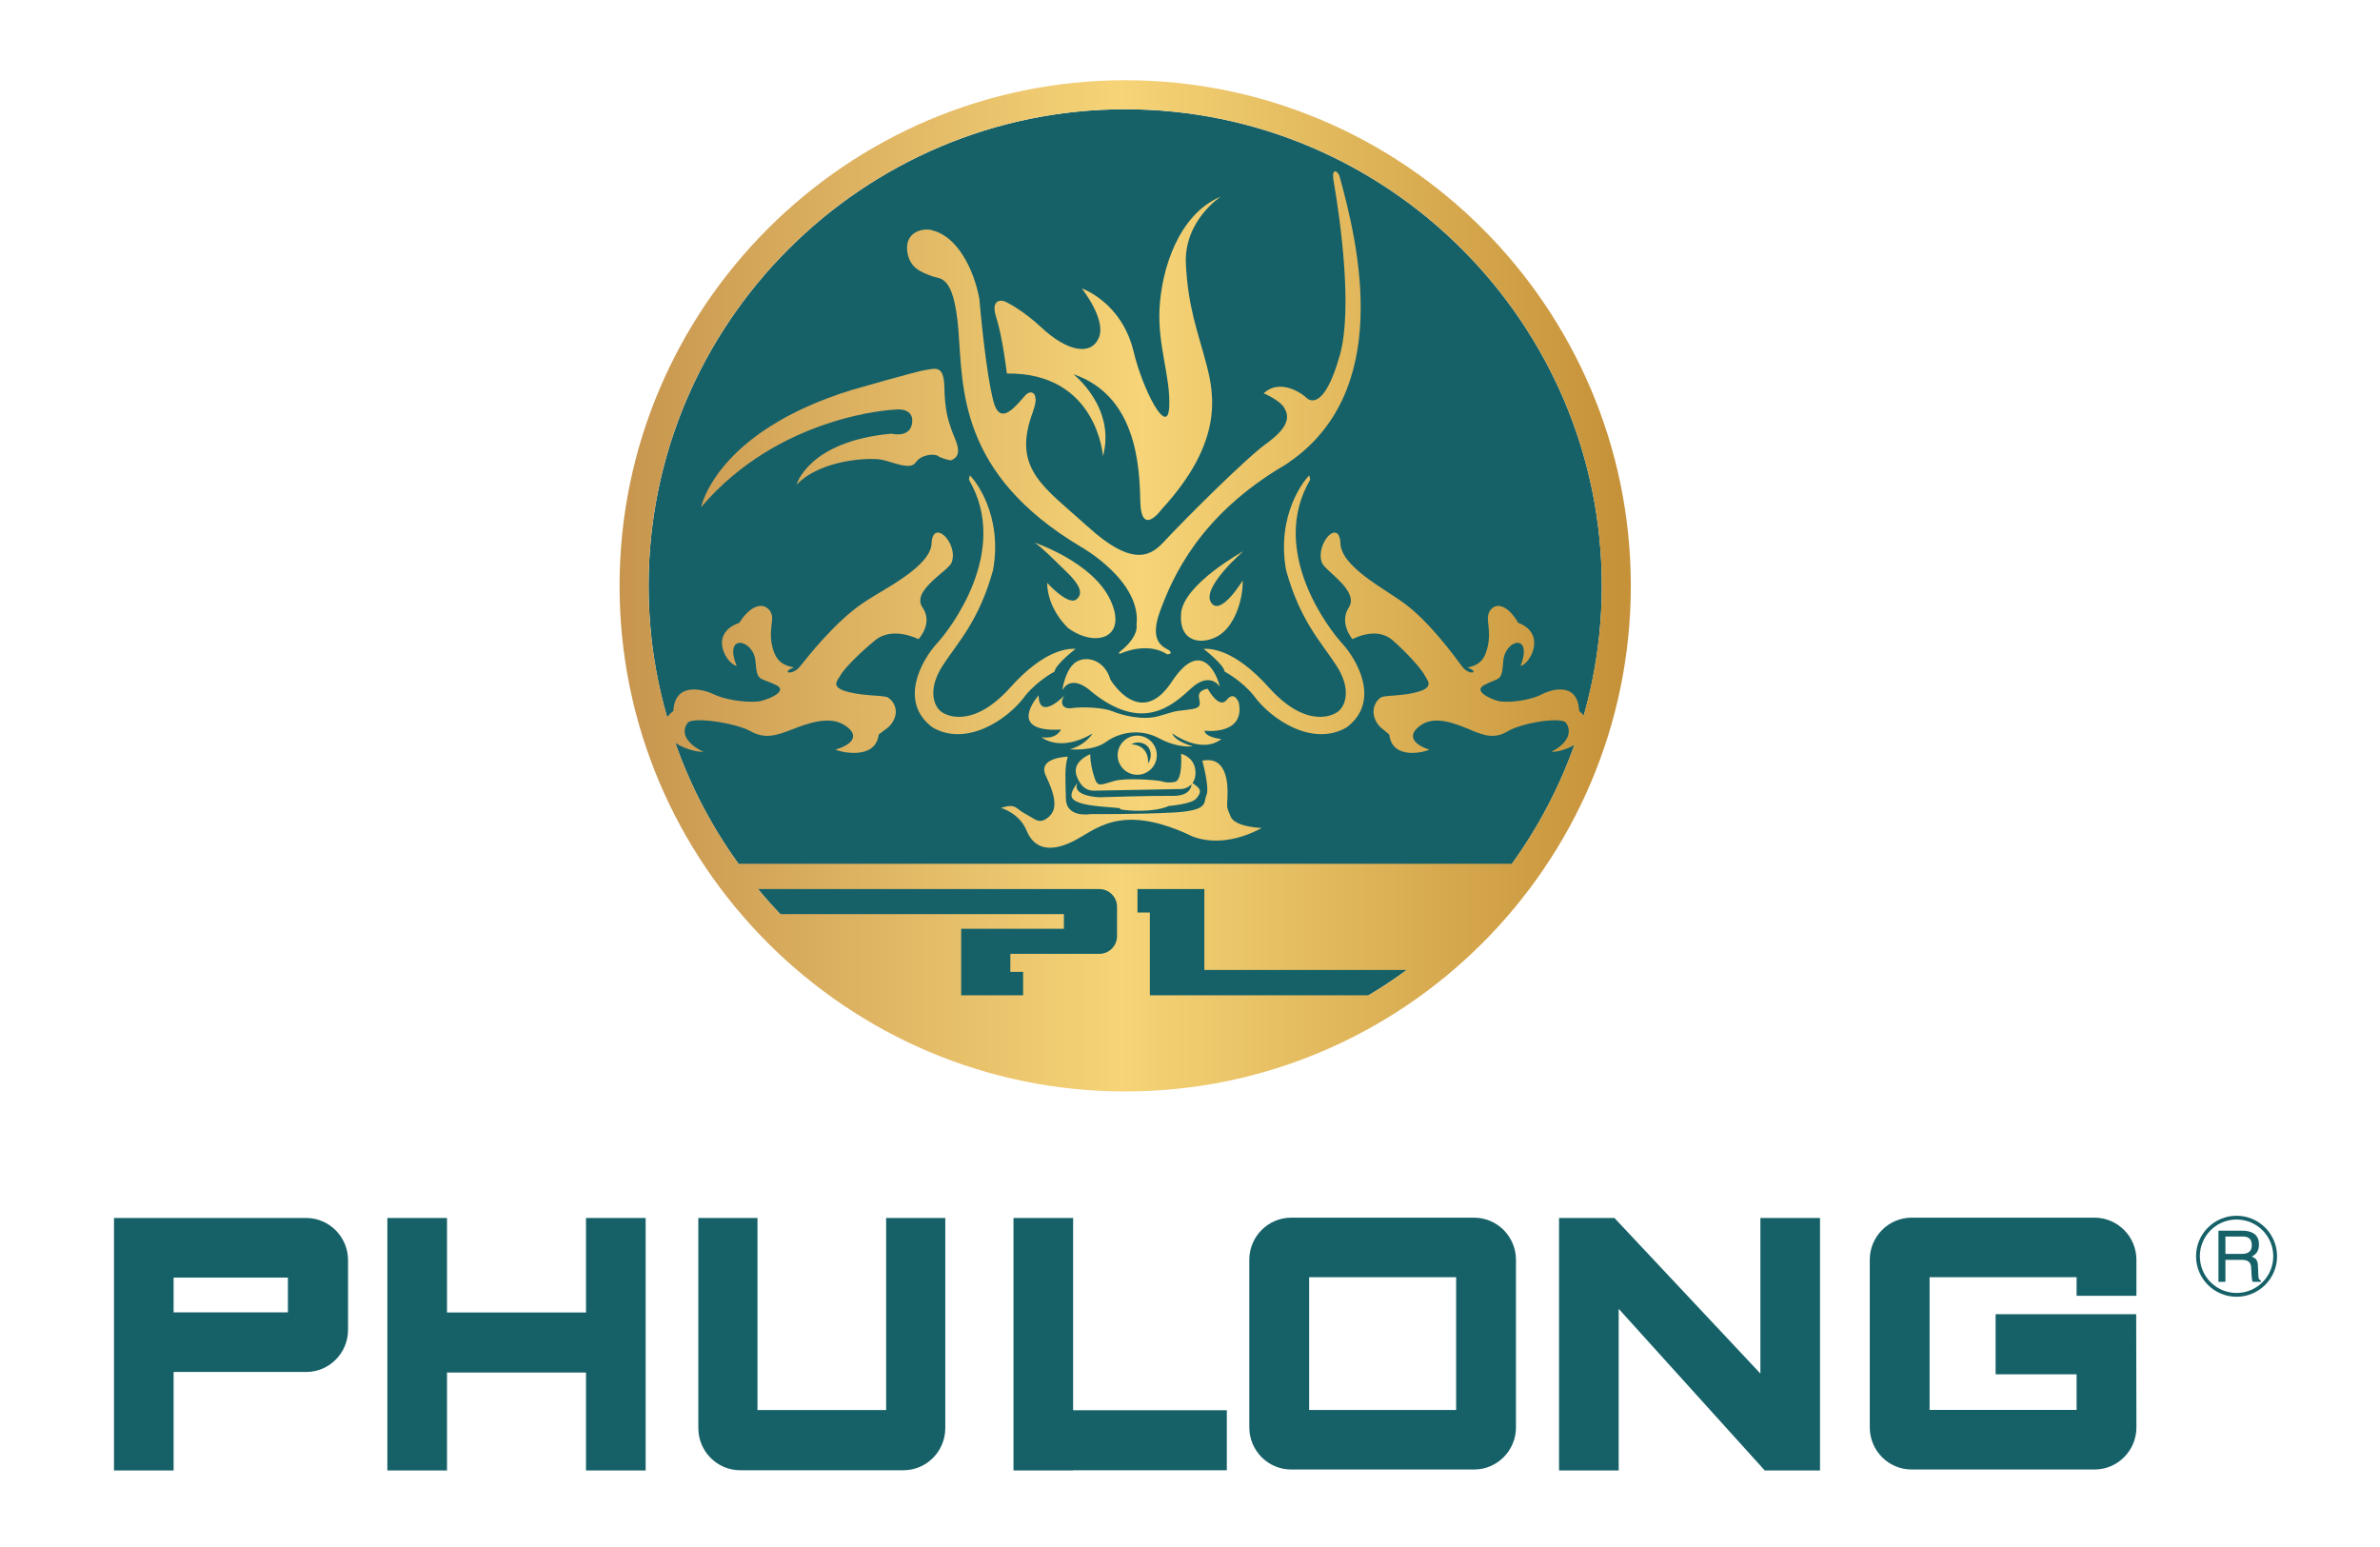
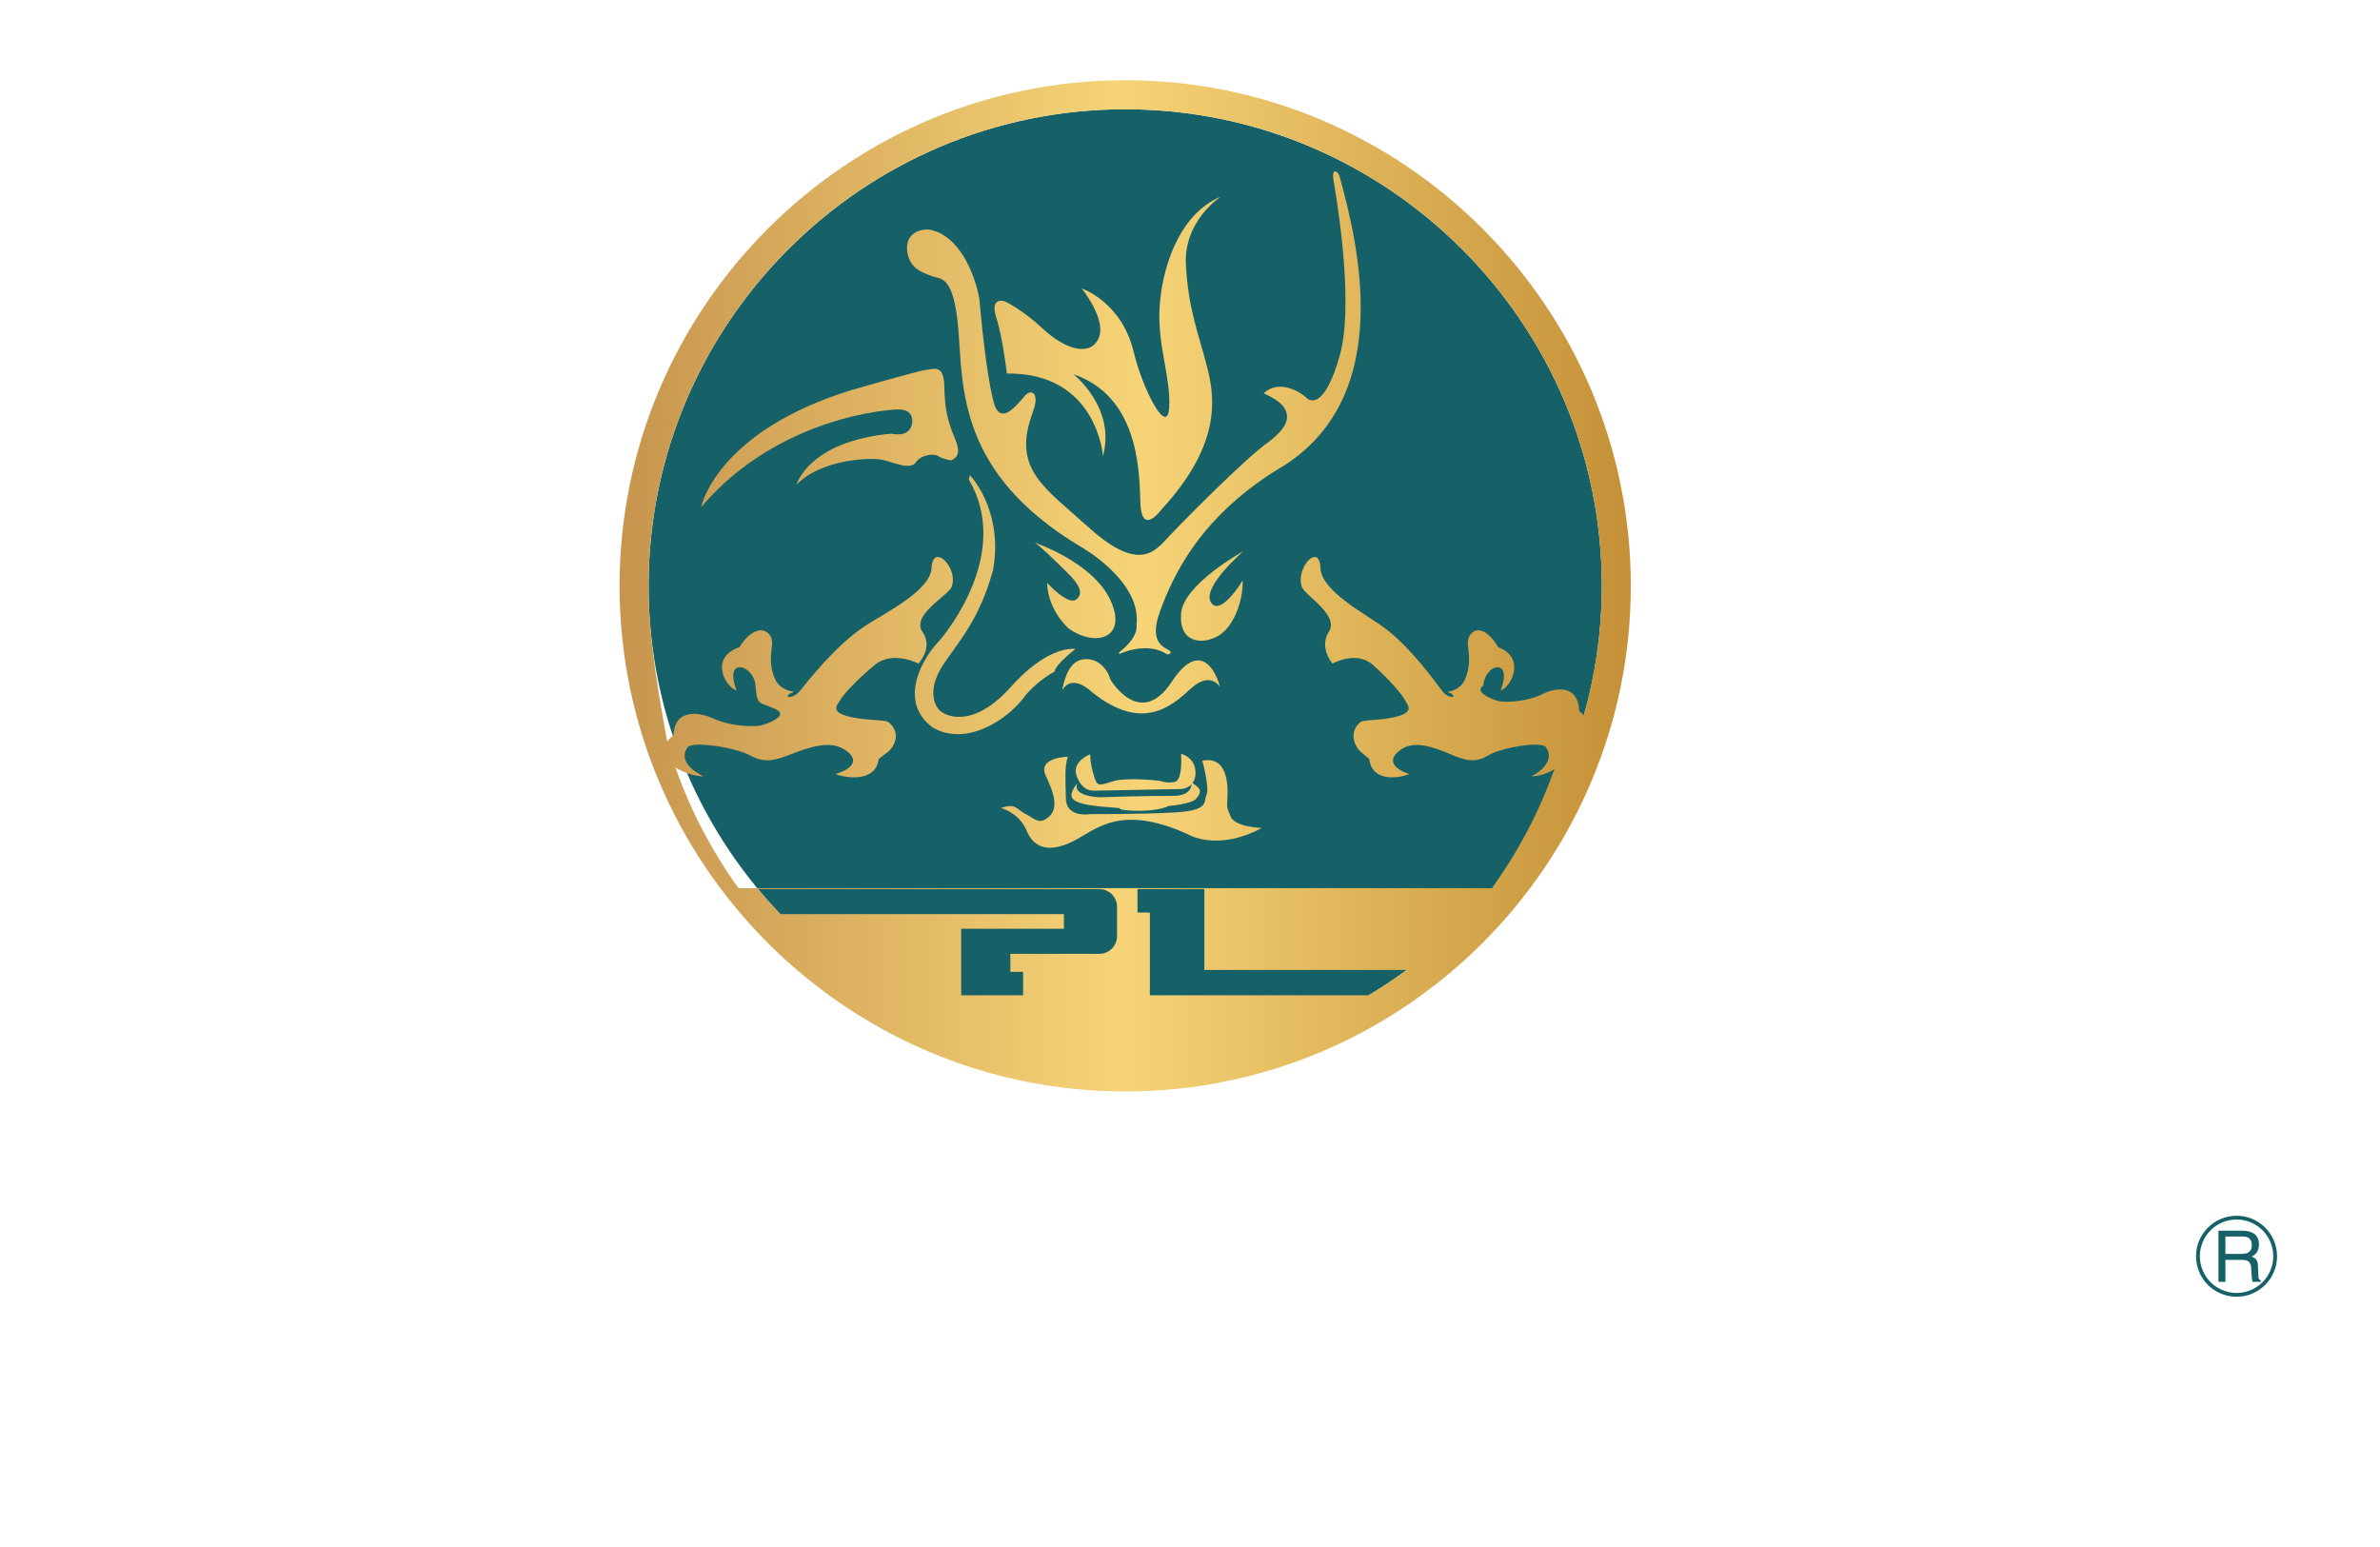
<svg xmlns="http://www.w3.org/2000/svg" xmlns:xlink="http://www.w3.org/1999/xlink" version="1.1" id="Layer_1" x="0px" y="0px" width="323px" height="210px" viewBox="0 0 323 210" enable-background="new 0 0 323 210" xml:space="preserve">
  <g>
-     <path fill-rule="evenodd" clip-rule="evenodd" fill="#166168" d="M200.063,165.256h-12.418h-12.423   c-3.12,0-5.673,2.568-5.673,5.712v22.753c0,3.145,2.55,5.712,5.673,5.712h12.423h12.418c3.127,0,5.675-2.567,5.675-5.712v-22.753   C205.737,167.824,203.184,165.256,200.063,165.256 M197.619,191.351h-9.975h-9.973v-18.014h9.973h9.975V191.351z M238.911,186.409   l-19.807-21.11h-7.52v34.265h8.094v-21.94l19.827,21.94h7.498v-1.016v-32.233v-1.016h-8.093V186.409z M289.943,175.855v-4.888   c0-3.144-2.555-5.712-5.679-5.712h-24.842c-3.12,0-5.667,2.568-5.667,5.712v22.753c0,3.145,2.544,5.712,5.667,5.712h24.842   c3.129,0,5.679-2.567,5.679-5.712l-0.029-15.366h-19.083v8.156h10.992v4.84h-19.95v-18.014h19.95v2.519H289.943z M41.563,165.299   H31.312H22.17H15.47v34.265h8.09v-13.366h7.751h10.251c3.122,0,5.672-2.57,5.672-5.715v-9.468   C47.234,167.872,44.683,165.299,41.563,165.299 M39.073,178.109h-7.761H23.56v-4.726h7.751h7.761V178.109z M120.26,191.359h-17.458   v-26.061h-8.028v28.519c0,3.147,2.551,5.717,5.675,5.717h22.164c3.125,0,5.676-2.569,5.676-5.717v-28.519h-8.028V191.359z    M79.528,178.122H60.665v-12.823h-8.094v34.265h8.094v-13.295h18.863v13.295h8.095v-34.265h-8.095V178.122z M145.637,165.299   h-8.091v34.265h8.091v-0.029h20.86v-8.15h-20.86V165.299z" />
    <path fill-rule="evenodd" clip-rule="evenodd" fill="#166168" d="M152.705,144.19c35.629,0,64.684-29.058,64.684-64.681   c0-35.626-29.055-64.683-64.684-64.683c-35.621,0-64.681,29.057-64.681,64.683C88.024,115.133,117.084,144.19,152.705,144.19" />
  </g>
  <g>
    <defs>
-       <path id="SVGID_1_" d="M102.864,120.658h46.335c1.319,0,2.399,1.083,2.399,2.403v3.984c0,1.327-1.078,2.405-2.399,2.405h-12.081    v2.443h1.734v3.183h-8.407v-9.032c4.816,0,9.125,0.004,13.941,0.004v-1.988h-38.476    C104.86,122.959,103.837,121.831,102.864,120.658 M154.374,120.658h9.075v10.979h27.458c-1.667,1.228-3.397,2.376-5.181,3.44    h-29.671v-11.239h-1.681V120.658z M88.021,79.509c0-35.625,29.061-64.683,64.682-64.683c35.629,0,64.683,29.058,64.683,64.683    c0,6.093-0.867,11.986-2.454,17.583c-0.169-0.199-0.364-0.399-0.612-0.6c-0.2-4.115-3.933-2.858-5.017-2.289    c-1.089,0.601-3.644,1.215-5.729,0.983c-0.602-0.078-3.717-1.186-2.266-2.155c2.24-1.207,2.493-0.377,2.711-3.313    c0.22-2.949,4.063-3.884,2.352,0.671c1.407-0.408,3.489-4.434-0.328-5.866c-1.485-2.554-2.802-2.287-2.802-2.287    c-0.389,0-1.32,0.404-1.317,1.747c-0.003,0.604,0.373,2.176-0.029,3.803c-0.274,1.116-0.689,2.458-2.734,2.792    c1.796,0.694,0.213,1.202-0.773-0.181c-0.959-1.291-4.366-6.008-7.874-8.564c-2.459-1.84-8.567-4.922-8.604-8.165    c0,0-0.012-1.587-0.954-1.365c-0.937,0.219-2.174,2.388-1.552,4.066c0.479,1.187,5.225,3.877,3.593,6.165    c-1.27,2.115,0.557,4.213,0.557,4.213s3.216-1.814,5.445,0.145c2.225,1.956,4.084,4.135,4.377,4.804    c0.36,0.689,1.474,1.682-1.492,2.336c-1.668,0.385-3.226,0.329-4.098,0.511c-0.594-0.045-2.106,1.517-0.969,3.47    c0.412,0.706,0.765,0.835,1.726,1.674c0.425,3.563,4.877,2.356,5.443,2.05c-2.323-0.754-3.116-2.073-0.982-3.434    c1.813-1.116,4.356-0.186,6.372,0.67c2.02,0.873,3.479,1.354,5.272,0.255c1.797-1.105,7.533-2.072,7.936-1.04    c0.389,0.535,0.975,2.262-2.035,3.851c0.921,0.006,2.12-0.356,3.116-0.951c-2.064,5.804-4.94,11.226-8.484,16.138H100.233    c-3.599-4.987-6.504-10.501-8.576-16.404c1.144,0.751,2.672,1.224,3.811,1.217c-3.253-1.589-2.621-3.316-2.201-3.851    c0.438-1.032,6.631-0.065,8.576,1.04c1.945,1.098,3.523,0.617,5.701-0.255c2.186-0.856,4.934-1.786,6.89-0.67    c2.307,1.36,1.455,2.679-1.056,3.434c0.614,0.306,5.425,1.513,5.876-2.05c1.043-0.838,1.432-0.968,1.875-1.674    c1.23-1.953-0.408-3.515-1.048-3.47c-0.937-0.182-2.627-0.125-4.433-0.511c-3.201-0.655-1.995-1.647-1.612-2.336    c0.313-0.669,2.333-2.848,4.736-4.804c2.407-1.959,5.881-0.145,5.881-0.145s1.976-2.098,0.606-4.213    c-1.764-2.287,3.363-4.978,3.881-6.165c0.674-1.678-0.661-3.847-1.674-4.066c-1.019-0.223-1.031,1.365-1.031,1.365    c-0.042,3.243-6.645,6.325-9.308,8.165c-3.792,2.556-7.479,7.274-8.516,8.564c-1.062,1.382-2.775,0.875-0.834,0.181    c-2.211-0.334-2.657-1.677-2.956-2.792c-0.432-1.626-0.03-3.199-0.03-3.803c0-1.343-1.003-1.747-1.43-1.747    c0,0-1.419-0.268-3.023,2.287c-4.131,1.432-1.878,5.458-0.357,5.866c-1.854-4.555,2.304-3.621,2.544-0.671    c0.234,2.936,0.508,2.107,2.932,3.313c1.567,0.969-1.805,2.077-2.451,2.155c-2.262,0.232-5.017-0.383-6.192-0.983    c-1.177-0.569-5.212-1.826-5.427,2.289c-0.373,0.278-0.636,0.555-0.844,0.83C88.915,91.658,88.021,85.686,88.021,79.509     M84.085,79.51c0,37.793,30.825,68.617,68.618,68.617c37.8,0,68.623-30.824,68.623-68.617c0-37.796-30.823-68.621-68.623-68.621    C114.911,10.889,84.085,41.714,84.085,79.51" />
+       <path id="SVGID_1_" d="M102.864,120.658h46.335c1.319,0,2.399,1.083,2.399,2.403v3.984c0,1.327-1.078,2.405-2.399,2.405h-12.081    v2.443h1.734v3.183h-8.407v-9.032c4.816,0,9.125,0.004,13.941,0.004v-1.988h-38.476    C104.86,122.959,103.837,121.831,102.864,120.658 M154.374,120.658h9.075v10.979h27.458c-1.667,1.228-3.397,2.376-5.181,3.44    h-29.671v-11.239h-1.681V120.658z M88.021,79.509c0-35.625,29.061-64.683,64.682-64.683c35.629,0,64.683,29.058,64.683,64.683    c0,6.093-0.867,11.986-2.454,17.583c-0.169-0.199-0.364-0.399-0.612-0.6c-0.2-4.115-3.933-2.858-5.017-2.289    c-1.089,0.601-3.644,1.215-5.729,0.983c-0.602-0.078-3.717-1.186-2.266-2.155c0.22-2.949,4.063-3.884,2.352,0.671c1.407-0.408,3.489-4.434-0.328-5.866c-1.485-2.554-2.802-2.287-2.802-2.287    c-0.389,0-1.32,0.404-1.317,1.747c-0.003,0.604,0.373,2.176-0.029,3.803c-0.274,1.116-0.689,2.458-2.734,2.792    c1.796,0.694,0.213,1.202-0.773-0.181c-0.959-1.291-4.366-6.008-7.874-8.564c-2.459-1.84-8.567-4.922-8.604-8.165    c0,0-0.012-1.587-0.954-1.365c-0.937,0.219-2.174,2.388-1.552,4.066c0.479,1.187,5.225,3.877,3.593,6.165    c-1.27,2.115,0.557,4.213,0.557,4.213s3.216-1.814,5.445,0.145c2.225,1.956,4.084,4.135,4.377,4.804    c0.36,0.689,1.474,1.682-1.492,2.336c-1.668,0.385-3.226,0.329-4.098,0.511c-0.594-0.045-2.106,1.517-0.969,3.47    c0.412,0.706,0.765,0.835,1.726,1.674c0.425,3.563,4.877,2.356,5.443,2.05c-2.323-0.754-3.116-2.073-0.982-3.434    c1.813-1.116,4.356-0.186,6.372,0.67c2.02,0.873,3.479,1.354,5.272,0.255c1.797-1.105,7.533-2.072,7.936-1.04    c0.389,0.535,0.975,2.262-2.035,3.851c0.921,0.006,2.12-0.356,3.116-0.951c-2.064,5.804-4.94,11.226-8.484,16.138H100.233    c-3.599-4.987-6.504-10.501-8.576-16.404c1.144,0.751,2.672,1.224,3.811,1.217c-3.253-1.589-2.621-3.316-2.201-3.851    c0.438-1.032,6.631-0.065,8.576,1.04c1.945,1.098,3.523,0.617,5.701-0.255c2.186-0.856,4.934-1.786,6.89-0.67    c2.307,1.36,1.455,2.679-1.056,3.434c0.614,0.306,5.425,1.513,5.876-2.05c1.043-0.838,1.432-0.968,1.875-1.674    c1.23-1.953-0.408-3.515-1.048-3.47c-0.937-0.182-2.627-0.125-4.433-0.511c-3.201-0.655-1.995-1.647-1.612-2.336    c0.313-0.669,2.333-2.848,4.736-4.804c2.407-1.959,5.881-0.145,5.881-0.145s1.976-2.098,0.606-4.213    c-1.764-2.287,3.363-4.978,3.881-6.165c0.674-1.678-0.661-3.847-1.674-4.066c-1.019-0.223-1.031,1.365-1.031,1.365    c-0.042,3.243-6.645,6.325-9.308,8.165c-3.792,2.556-7.479,7.274-8.516,8.564c-1.062,1.382-2.775,0.875-0.834,0.181    c-2.211-0.334-2.657-1.677-2.956-2.792c-0.432-1.626-0.03-3.199-0.03-3.803c0-1.343-1.003-1.747-1.43-1.747    c0,0-1.419-0.268-3.023,2.287c-4.131,1.432-1.878,5.458-0.357,5.866c-1.854-4.555,2.304-3.621,2.544-0.671    c0.234,2.936,0.508,2.107,2.932,3.313c1.567,0.969-1.805,2.077-2.451,2.155c-2.262,0.232-5.017-0.383-6.192-0.983    c-1.177-0.569-5.212-1.826-5.427,2.289c-0.373,0.278-0.636,0.555-0.844,0.83C88.915,91.658,88.021,85.686,88.021,79.509     M84.085,79.51c0,37.793,30.825,68.617,68.618,68.617c37.8,0,68.623-30.824,68.623-68.617c0-37.796-30.823-68.621-68.623-68.621    C114.911,10.889,84.085,41.714,84.085,79.51" />
    </defs>
    <clipPath id="SVGID_2_">
      <use xlink:href="#SVGID_1_" overflow="visible" />
    </clipPath>
    <linearGradient id="SVGID_3_" gradientUnits="userSpaceOnUse" x1="-59.124" y1="275.112" x2="-58.337" y2="275.112" gradientTransform="matrix(173.078 0 0 -173.078 10317.146 47695.379)">
      <stop offset="0" style="stop-color:#C7954E" />
      <stop offset="0.5" style="stop-color:#F6D477" />
      <stop offset="0.995" style="stop-color:#C69239" />
      <stop offset="1" style="stop-color:#C69239" />
    </linearGradient>
    <rect x="84.085" y="10.889" clip-path="url(#SVGID_2_)" fill="url(#SVGID_3_)" width="137.241" height="137.238" />
  </g>
  <g>
    <defs>
      <path id="SVGID_4_" d="M159.424,106.117c-1.138,0.205-1.62-0.066-2.094-0.15c-0.48-0.075-4.468-0.455-6.171,0.034    c-1.7,0.486-2.16,0.851-2.573-0.313c-0.402-1.162-0.621-2.331-0.631-3.329c0,0-2.543,0.96-1.848,2.927    c0.706,1.97,1.931,2.041,2.413,2.019l11.865-0.225c0,0,0.771-0.053,1.329-0.649c-0.042,0.523-0.378,1.598-2.542,1.578    c-2.85-0.035-9.96,0.191-9.96,0.191s-3.808-0.109-2.989-1.926c0,0-1.122,1.288-0.721,1.999c0.401,0.716,2.021,1.054,4.872,1.264    c2.847,0.211,1.047,0.157,1.812,0.322c0.764,0.17,4.375,0.451,6.451-0.48c0,0,3.036-0.241,3.684-0.979    c0.651-0.744,0.731-1.184,0.066-1.726l-0.542-0.408c0.222-0.302,0.392-0.722,0.401-1.292c0.061-1.985-1.576-2.591-1.957-2.668    C160.289,102.305,160.558,105.908,159.424,106.117" />
    </defs>
    <clipPath id="SVGID_5_">
      <use xlink:href="#SVGID_4_" overflow="visible" />
    </clipPath>
    <linearGradient id="SVGID_6_" gradientUnits="userSpaceOnUse" x1="-59.123" y1="275.153" x2="-58.337" y2="275.153" gradientTransform="matrix(173.077 0 0 -173.077 10317.146 47729.043)">
      <stop offset="0" style="stop-color:#C7954E" />
      <stop offset="0.52" style="stop-color:#F6D477" />
      <stop offset="0.907" style="stop-color:#D2A047" />
      <stop offset="0.995" style="stop-color:#C69239" />
      <stop offset="1" style="stop-color:#C69239" />
    </linearGradient>
    <rect x="145.102" y="102.305" clip-path="url(#SVGID_5_)" fill="url(#SVGID_6_)" width="17.95" height="8.003" />
  </g>
  <g>
    <defs>
      <path id="SVGID_7_" d="M146.168,89.76c-1.591,0.856-2.005,3.923-2.005,3.923c1.375-2.382,3.988,0.207,3.988,0.207    c6.861,5.539,10.871,1.946,13.483-0.453c2.615-2.397,3.892-0.253,3.892-0.253c-0.014-0.551-2.141-7.268-6.479-0.689    c-4.325,6.586-8.359-0.286-8.359-0.286c-0.539-1.826-1.918-2.758-3.247-2.758C147,89.45,146.566,89.553,146.168,89.76" />
    </defs>
    <clipPath id="SVGID_8_">
      <use xlink:href="#SVGID_7_" overflow="visible" />
    </clipPath>
    <linearGradient id="SVGID_9_" gradientUnits="userSpaceOnUse" x1="-59.124" y1="275.137" x2="-58.336" y2="275.137" gradientTransform="matrix(173.078 0 0 -173.078 10317.06 47712.602)">
      <stop offset="0" style="stop-color:#C7954E" />
      <stop offset="0.52" style="stop-color:#F6D477" />
      <stop offset="0.907" style="stop-color:#D2A047" />
      <stop offset="0.995" style="stop-color:#C69239" />
      <stop offset="1" style="stop-color:#C69239" />
    </linearGradient>
    <rect x="144.163" y="85.916" clip-path="url(#SVGID_8_)" fill="url(#SVGID_9_)" width="21.363" height="13.513" />
  </g>
  <g>
    <defs>
-       <path id="SVGID_10_" d="M162.712,94.588c0.102,0.99,0.59,1.517-1.584,1.743c-2.188,0.213-1.794,0.299-3.975,0.883    c-2.169,0.58-4.937-0.168-6.185-0.689c-1.256-0.515-4.096-0.635-5.528-0.423c-1.419,0.202-1.631-0.972-0.889-1.799    c0,0-3.524,3.685-3.599,0.069c0,0-4.553,5.051,3.034,4.642c0,0-0.54,1.36-2.635,1.035c0,0,2.417,2.129,6.919-0.493    c0,0-0.914,1.557-3.094,2.135c0,0,3.145,0.3,4.923-1c1.779-1.298,4.616-1.887,7.209-0.492c2.594,1.389,4.587,1.081,4.587,1.081    s-2.393-0.597-2.803-1.752c0,0,3.867,2.9,6.67,0.777c0,0-2.192-0.233-2.305-1.14c0,0,5.527,0.707,4.675-3.783    c0,0-0.596-1.706-1.627-0.42c-1.015,1.285-2.389-1.129-2.595-1.486C163.912,93.476,162.588,93.592,162.712,94.588" />
-     </defs>
+       </defs>
    <clipPath id="SVGID_11_">
      <use xlink:href="#SVGID_10_" overflow="visible" />
    </clipPath>
    <linearGradient id="SVGID_12_" gradientUnits="userSpaceOnUse" x1="-59.124" y1="275.139" x2="-58.335" y2="275.139" gradientTransform="matrix(173.078 0 0 -173.078 10317.093 47718.414)">
      <stop offset="0" style="stop-color:#C7954E" />
      <stop offset="0.52" style="stop-color:#F6D477" />
      <stop offset="0.907" style="stop-color:#D2A047" />
      <stop offset="0.995" style="stop-color:#C69239" />
      <stop offset="1" style="stop-color:#C69239" />
    </linearGradient>
-     <rect x="136.4" y="93.476" clip-path="url(#SVGID_11_)" fill="url(#SVGID_12_)" width="32.586" height="8.951" />
  </g>
  <g>
    <defs>
      <path id="SVGID_13_" d="M160.289,83.269c-0.302,3.975,2.835,4.273,4.998,3.055c2.156-1.217,3.425-4.76,3.366-7.55    c0,0-3.027,5.016-4.312,2.975c-1.281-2.056,4.409-6.947,4.409-6.947S160.589,79.288,160.289,83.269" />
    </defs>
    <clipPath id="SVGID_14_">
      <use xlink:href="#SVGID_13_" overflow="visible" />
    </clipPath>
    <linearGradient id="SVGID_15_" gradientUnits="userSpaceOnUse" x1="-59.124" y1="275.113" x2="-58.336" y2="275.113" gradientTransform="matrix(173.08 0 0 -173.08 10317.267 47697.629)">
      <stop offset="0" style="stop-color:#C7954E" />
      <stop offset="0.52" style="stop-color:#F6D477" />
      <stop offset="0.907" style="stop-color:#D2A047" />
      <stop offset="0.995" style="stop-color:#C69239" />
      <stop offset="1" style="stop-color:#C69239" />
    </linearGradient>
    <rect x="159.986" y="74.801" clip-path="url(#SVGID_14_)" fill="url(#SVGID_15_)" width="8.764" height="12.742" />
  </g>
  <g>
    <defs>
      <path id="SVGID_16_" d="M131.493,65.098c5.725,9.743-2.702,20.448-4.292,22.178c-2.191,2.368-5.247,7.976-0.668,11.425    c4.507,2.687,10.19-0.92,12.663-4.353c1.676-2.033,3.912-3.196,3.912-3.196c0.127-0.986,2.863-3.091,2.863-3.091    c-0.528-0.008-3.933-0.357-9.032,5.431c-5.096,5.525-8.8,3.607-9.444,2.879c-0.822-0.831-1.553-2.999,0.486-6.113    c2.036-3.116,4.892-6.011,6.786-12.871c1.369-7.569-2.543-12.331-3.147-12.878L131.493,65.098z" />
    </defs>
    <clipPath id="SVGID_17_">
      <use xlink:href="#SVGID_16_" overflow="visible" />
    </clipPath>
    <linearGradient id="SVGID_18_" gradientUnits="userSpaceOnUse" x1="-59.124" y1="275.111" x2="-58.335" y2="275.111" gradientTransform="matrix(173.078 0 0 -173.078 10317.107 47698.652)">
      <stop offset="0" style="stop-color:#C7954E" />
      <stop offset="0.52" style="stop-color:#F6D477" />
      <stop offset="0.907" style="stop-color:#D2A047" />
      <stop offset="0.995" style="stop-color:#C69239" />
      <stop offset="1" style="stop-color:#C69239" />
    </linearGradient>
    <rect x="121.955" y="64.509" clip-path="url(#SVGID_17_)" fill="url(#SVGID_18_)" width="24.015" height="36.879" />
  </g>
  <g>
    <defs>
      <path id="SVGID_19_" d="M125.731,50.191c-1.039,0.106-10.099,2.721-10.099,2.721c-18.5,5.689-20.481,15.921-20.481,15.921    c10.672-12.576,26.236-13.241,26.236-13.241s2.645-0.414,2.408,1.762c-0.235,2.166-2.818,1.501-2.818,1.501    c-11.279,1.029-12.874,6.924-12.874,6.924c3.358-3.49,10.087-3.713,11.612-3.378c1.524,0.32,3.833,1.456,4.566,0.351    c0.745-1.093,2.552-1.217,3.026-0.861c0.478,0.355,1.716,0.589,1.716,0.589c1.889-0.655,0.611-2.717,0.108-4.149    c-0.5-1.433-0.908-2.774-0.968-5.846c-0.037-2.041-0.636-2.434-1.342-2.434C126.465,50.053,126.083,50.154,125.731,50.191" />
    </defs>
    <clipPath id="SVGID_20_">
      <use xlink:href="#SVGID_19_" overflow="visible" />
    </clipPath>
    <linearGradient id="SVGID_21_" gradientUnits="userSpaceOnUse" x1="-59.124" y1="275.082" x2="-58.336" y2="275.082" gradientTransform="matrix(173.078 0 0 -173.078 10317.119 47669.895)">
      <stop offset="0" style="stop-color:#C7954E" />
      <stop offset="0.52" style="stop-color:#F6D477" />
      <stop offset="0.907" style="stop-color:#D2A047" />
      <stop offset="0.995" style="stop-color:#C69239" />
      <stop offset="1" style="stop-color:#C69239" />
    </linearGradient>
    <rect x="95.151" y="50.053" clip-path="url(#SVGID_20_)" fill="url(#SVGID_21_)" width="35.761" height="18.781" />
  </g>
  <g>
    <defs>
-       <path id="SVGID_22_" d="M174.542,77.387c1.894,6.86,4.751,9.755,6.784,12.871c2.043,3.114,1.316,5.282,0.488,6.113    c-0.644,0.729-4.347,2.646-9.441-2.879c-5.098-5.788-8.509-5.439-9.031-5.431c0,0,2.736,2.105,2.865,3.091    c0,0,2.227,1.163,3.902,3.196c2.477,3.433,8.161,7.04,12.668,4.353c4.576-3.45,1.521-9.058-0.671-11.425    c-1.593-1.73-10.012-12.436-4.293-22.178l-0.123-0.589C177.089,65.056,173.174,69.818,174.542,77.387" />
-     </defs>
+       </defs>
    <clipPath id="SVGID_23_">
      <use xlink:href="#SVGID_22_" overflow="visible" />
    </clipPath>
    <linearGradient id="SVGID_24_" gradientUnits="userSpaceOnUse" x1="-59.123" y1="275.111" x2="-58.336" y2="275.111" gradientTransform="matrix(173.078 0 0 -173.078 10317.133 47698.844)">
      <stop offset="0" style="stop-color:#C7954E" />
      <stop offset="0.52" style="stop-color:#F6D477" />
      <stop offset="0.907" style="stop-color:#D2A047" />
      <stop offset="0.995" style="stop-color:#C69239" />
      <stop offset="1" style="stop-color:#C69239" />
    </linearGradient>
    <rect x="163.341" y="64.509" clip-path="url(#SVGID_23_)" fill="url(#SVGID_24_)" width="24.012" height="36.879" />
  </g>
  <g>
    <defs>
      <path id="SVGID_25_" d="M157.369,41.804c-0.278,5.151,1.517,9.357,1.311,13.431c-0.217,4.179-3.605-2.384-4.821-7.474    c-1.627-6.798-7.047-8.614-7.047-8.614s3.361,4.198,2.317,6.682c-1.04,2.486-4.277,1.917-7.829-1.415    c-2.321-2.181-4.912-3.619-5.191-3.576c0,0-1.75-0.401-0.914,2.2c0.886,2.758,1.451,7.653,1.451,7.653    c12.245-0.157,13.047,11.207,13.047,11.207c1.767-6.622-4.024-11.115-4.024-11.115c8.508,2.908,8.98,12.292,9.087,17.242    c0.102,4.97,2.875,1.12,2.875,1.12c8.455-9.186,7.198-15.572,6.052-19.877c-1.133-4.31-2.43-7.444-2.741-13.398    c-0.303-5.951,4.756-9.201,4.756-9.201C159.865,29.127,157.647,36.653,157.369,41.804" />
    </defs>
    <clipPath id="SVGID_26_">
      <use xlink:href="#SVGID_25_" overflow="visible" />
    </clipPath>
    <linearGradient id="SVGID_27_" gradientUnits="userSpaceOnUse" x1="-59.124" y1="275.057" x2="-58.336" y2="275.057" gradientTransform="matrix(173.078 0 0 -173.078 10317.174 47656.109)">
      <stop offset="0" style="stop-color:#C7954E" />
      <stop offset="0.52" style="stop-color:#F6D477" />
      <stop offset="0.907" style="stop-color:#D2A047" />
      <stop offset="0.995" style="stop-color:#C69239" />
      <stop offset="1" style="stop-color:#C69239" />
    </linearGradient>
    <rect x="134.358" y="26.668" clip-path="url(#SVGID_26_)" fill="url(#SVGID_27_)" width="31.727" height="46.326" />
  </g>
  <g>
    <defs>
      <path id="SVGID_28_" d="M181,24.615c1,5.792,2.545,17.462,0.843,23.562c-2.148,7.675-4.217,6.165-4.568,5.787    c-0.356-0.39-3.468-2.738-5.771-0.586c0,0,2.178,0.915,2.8,1.987c0.621,1.072,0.764,2.414-2.146,4.621    c-2.994,2.04-12.207,11.373-13.967,13.297c-1.771,1.926-4.103,4.098-10.682-1.917c-5.718-5.167-9.963-7.63-7.565-14.798    c0.21-0.626,0.752-1.959,0.571-2.616c-0.045-0.732-0.776-0.956-1.344-0.321c-1.251,1.396-3.242,4.06-4.214,1.285    c-0.754-2.356-1.539-8.619-2.043-14.345c-0.742-4.058-2.989-8.417-6.258-9.268c-0.931-0.416-3.745-0.111-3.552,2.59    c0.203,2.428,1.875,3.029,3.3,3.555c1.152,0.509,3.025-0.418,3.666,7.33c0.629,7.738-0.088,19.488,16.647,29.445    c0,0,8.259,4.628,7.522,10.601c0,0,0.417,1.52-2.298,3.656c0,0-0.18,0.182,0.008,0.266c0,0,3.663-1.783,6.46,0.063    c0,0,0.755-0.019,0.364-0.462c-0.375-0.451-3.05-0.745-1.341-5.392c1.711-4.639,5.35-13.025,16.936-19.84    c14.994-9.694,9.914-30.136,7.425-39.206c-0.086-0.323-0.372-0.655-0.593-0.655C180.978,23.254,180.822,23.591,181,24.615" />
    </defs>
    <clipPath id="SVGID_29_">
      <use xlink:href="#SVGID_28_" overflow="visible" />
    </clipPath>
    <linearGradient id="SVGID_30_" gradientUnits="userSpaceOnUse" x1="-59.124" y1="275.076" x2="-58.336" y2="275.076" gradientTransform="matrix(173.077 0 0 -173.077 10317.064 47665.473)">
      <stop offset="0" style="stop-color:#C7954E" />
      <stop offset="0.52" style="stop-color:#F6D477" />
      <stop offset="0.907" style="stop-color:#D2A047" />
      <stop offset="0.995" style="stop-color:#C69239" />
      <stop offset="1" style="stop-color:#C69239" />
    </linearGradient>
    <rect x="122.912" y="23.254" clip-path="url(#SVGID_29_)" fill="url(#SVGID_30_)" width="66.451" height="65.555" />
  </g>
  <g>
    <defs>
-       <path id="SVGID_31_" d="M153.548,101.021c0.692-0.474,1.681-0.246,2.146,0.216c0.702,0.709,0.546,1.805,0.117,2.366    C155.901,101.995,154.947,101.065,153.548,101.021 M151.678,102.492c0,1.464,1.195,2.657,2.661,2.657    c1.462,0,2.659-1.193,2.659-2.657c0-1.463-1.197-2.657-2.659-2.657C152.873,99.835,151.678,101.029,151.678,102.492" />
-     </defs>
+       </defs>
    <clipPath id="SVGID_32_">
      <use xlink:href="#SVGID_31_" overflow="visible" />
    </clipPath>
    <linearGradient id="SVGID_33_" gradientUnits="userSpaceOnUse" x1="-59.123" y1="275.148" x2="-58.336" y2="275.148" gradientTransform="matrix(173.086 0 0 -173.086 10317.63 47726.762)">
      <stop offset="0" style="stop-color:#C7954E" />
      <stop offset="0.52" style="stop-color:#F6D477" />
      <stop offset="0.907" style="stop-color:#D2A047" />
      <stop offset="0.995" style="stop-color:#C69239" />
      <stop offset="1" style="stop-color:#C69239" />
    </linearGradient>
    <rect x="151.678" y="99.835" clip-path="url(#SVGID_32_)" fill="url(#SVGID_33_)" width="5.319" height="5.314" />
  </g>
  <g>
    <defs>
      <path id="SVGID_34_" d="M141.93,105.278c1.198,2.509,1.707,4.476,0.395,5.587c-1.305,1.107-1.786,0.3-3.146-0.395    c-1.339-0.692-1.258-1.501-3.336-0.822c0,0,2.487,0.663,3.481,3.079c0.998,2.425,3.101,3.005,6.202,1.5    c3.111-1.499,6.267-5.26,15.653-1.022c0,0,3.936,2.448,10.061-0.836c0,0-3.614-0.103-4.22-1.537    c-0.588-1.433-0.494-1.075-0.434-2.701c0.07-1.62-0.003-5.591-3.414-4.892c0,0,1.016,3.679,0.563,4.668    c-0.45,1.009,0.422,2.085-4.425,2.36c-4.842,0.271-11.291,0.215-11.291,0.215s-3.311,0.599-3.361-2.102    c-0.064-2.706-0.189-4.336,0.263-5.689C144.921,102.692,140.733,102.775,141.93,105.278" />
    </defs>
    <clipPath id="SVGID_35_">
      <use xlink:href="#SVGID_34_" overflow="visible" />
    </clipPath>
    <linearGradient id="SVGID_36_" gradientUnits="userSpaceOnUse" x1="-59.124" y1="275.156" x2="-58.335" y2="275.156" gradientTransform="matrix(173.078 0 0 -173.078 10317.096 47732.66)">
      <stop offset="0" style="stop-color:#C7954E" />
      <stop offset="0.52" style="stop-color:#F6D477" />
      <stop offset="0.907" style="stop-color:#D2A047" />
      <stop offset="0.995" style="stop-color:#C69239" />
      <stop offset="1" style="stop-color:#C69239" />
    </linearGradient>
    <rect x="135.842" y="102.54" clip-path="url(#SVGID_35_)" fill="url(#SVGID_36_)" width="35.397" height="13.192" />
  </g>
  <g>
    <defs>
      <path id="SVGID_37_" d="M144.743,77.614c1.654,1.583,2.424,2.918,1.31,3.752c-1.125,0.836-3.944-2.265-3.944-2.265    c0.075,3.692,2.879,6.161,2.879,6.161c3.667,2.646,8.106,1.379,5.716-3.807c-2.389-5.183-10.316-7.824-10.316-7.824    C141.249,74.147,143.09,76.004,144.743,77.614" />
    </defs>
    <clipPath id="SVGID_38_">
      <use xlink:href="#SVGID_37_" overflow="visible" />
    </clipPath>
    <linearGradient id="SVGID_39_" gradientUnits="userSpaceOnUse" x1="-59.123" y1="275.109" x2="-58.338" y2="275.109" gradientTransform="matrix(173.081 0 0 -173.081 10317.382 47697.051)">
      <stop offset="0" style="stop-color:#C7954E" />
      <stop offset="0.52" style="stop-color:#F6D477" />
      <stop offset="0.907" style="stop-color:#D2A047" />
      <stop offset="0.995" style="stop-color:#C69239" />
      <stop offset="1" style="stop-color:#C69239" />
    </linearGradient>
    <rect x="140.387" y="73.632" clip-path="url(#SVGID_38_)" fill="url(#SVGID_39_)" width="12.707" height="14.277" />
  </g>
  <g>
    <path fill="#166168" d="M303.534,164.995c-3.037,0-5.501,2.462-5.501,5.497c0,3.033,2.464,5.497,5.501,5.497   c3.034,0,5.496-2.464,5.496-5.497C309.03,167.457,306.568,164.995,303.534,164.995 M303.534,175.473   c-2.749,0-4.982-2.23-4.982-4.98c0-2.754,2.233-4.986,4.982-4.986c2.751,0,4.981,2.232,4.981,4.986   C308.516,173.242,306.285,175.473,303.534,175.473" />
    <path fill="#166168" d="M306.557,173.548c-0.042-0.093-0.062-0.235-0.062-0.433l-0.058-1.259c0-0.432-0.089-0.754-0.263-0.958   c-0.102-0.119-0.292-0.235-0.572-0.359c0.306-0.167,0.525-0.349,0.658-0.541c0.21-0.283,0.311-0.656,0.311-1.122   c0-0.678-0.236-1.171-0.713-1.479c-0.393-0.253-0.912-0.379-1.568-0.379h-3.215v6.948h0.947v-2.982h2.268   c0.392,0,0.689,0.082,0.889,0.241c0.232,0.19,0.347,0.521,0.347,0.999c0,0.215,0.017,0.514,0.049,0.902   c0.024,0.387,0.071,0.665,0.128,0.84h1.141v-0.154C306.695,173.722,306.601,173.633,306.557,173.548 M305.16,169.958   c-0.22,0.143-0.543,0.213-0.969,0.213h-2.169v-2.36h2.343c0.338,0,0.599,0.061,0.795,0.186c0.298,0.186,0.442,0.511,0.442,0.976   C305.603,169.436,305.458,169.767,305.16,169.958" />
  </g>
</svg>